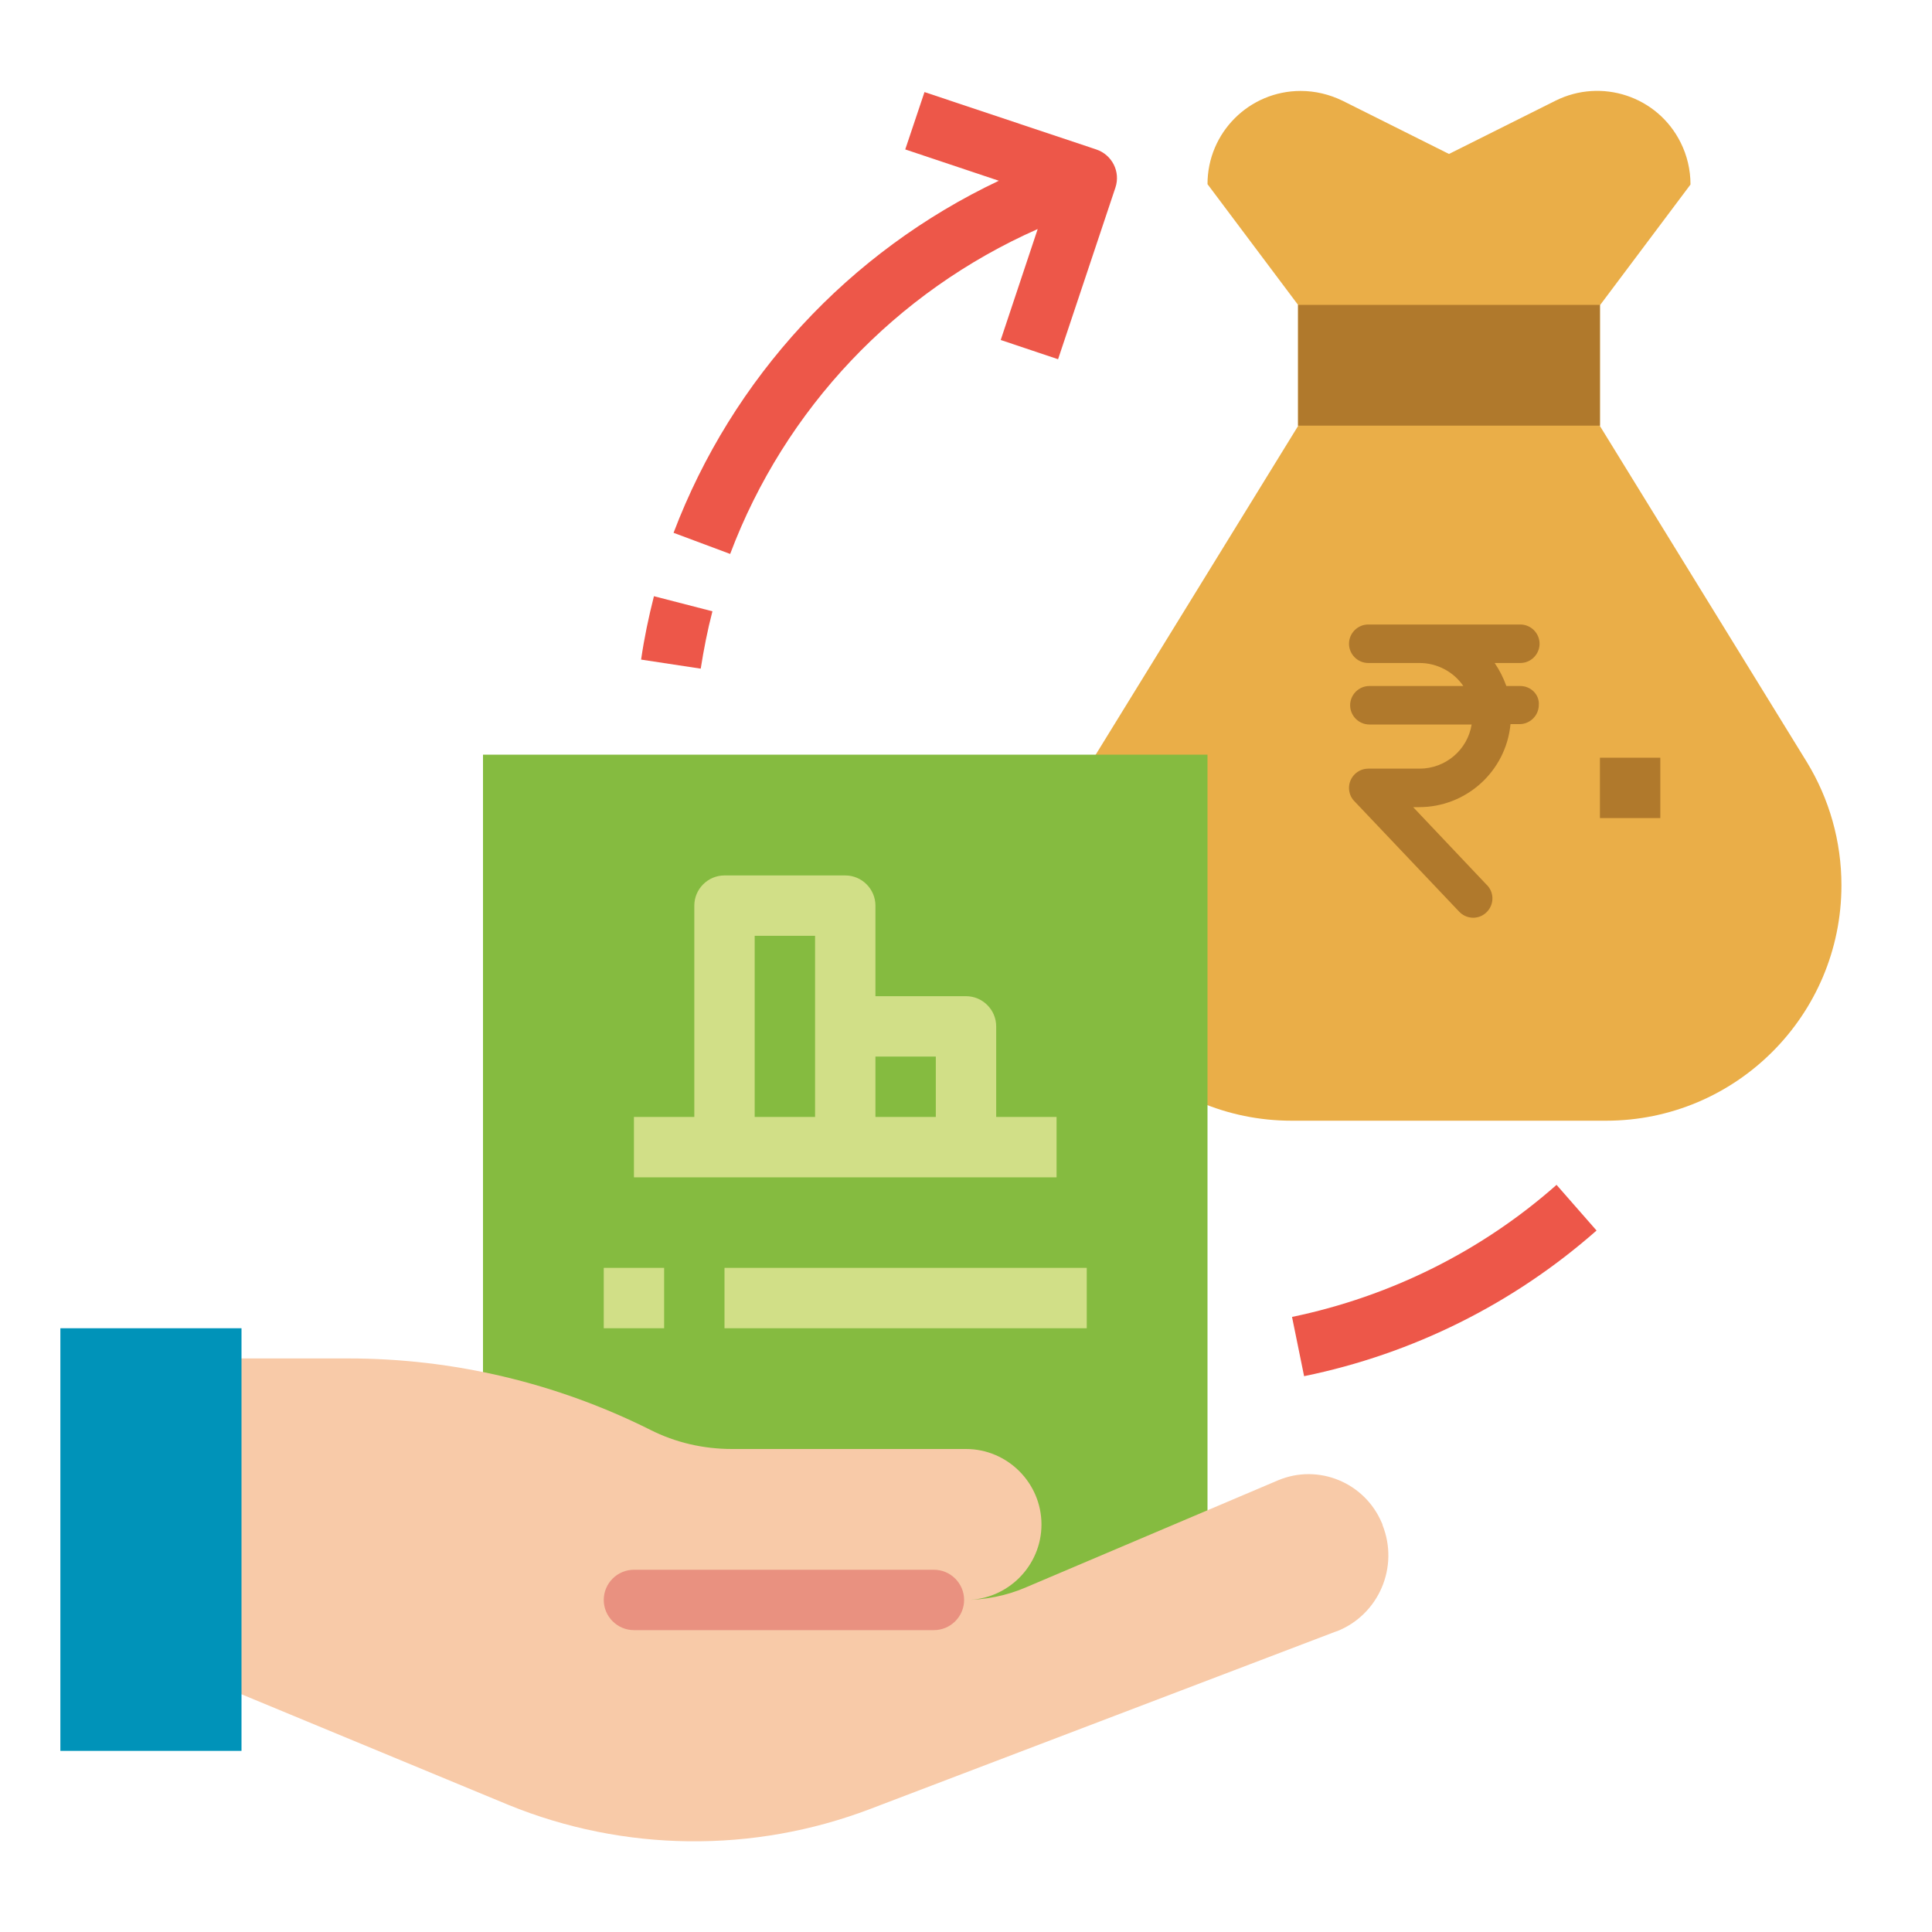
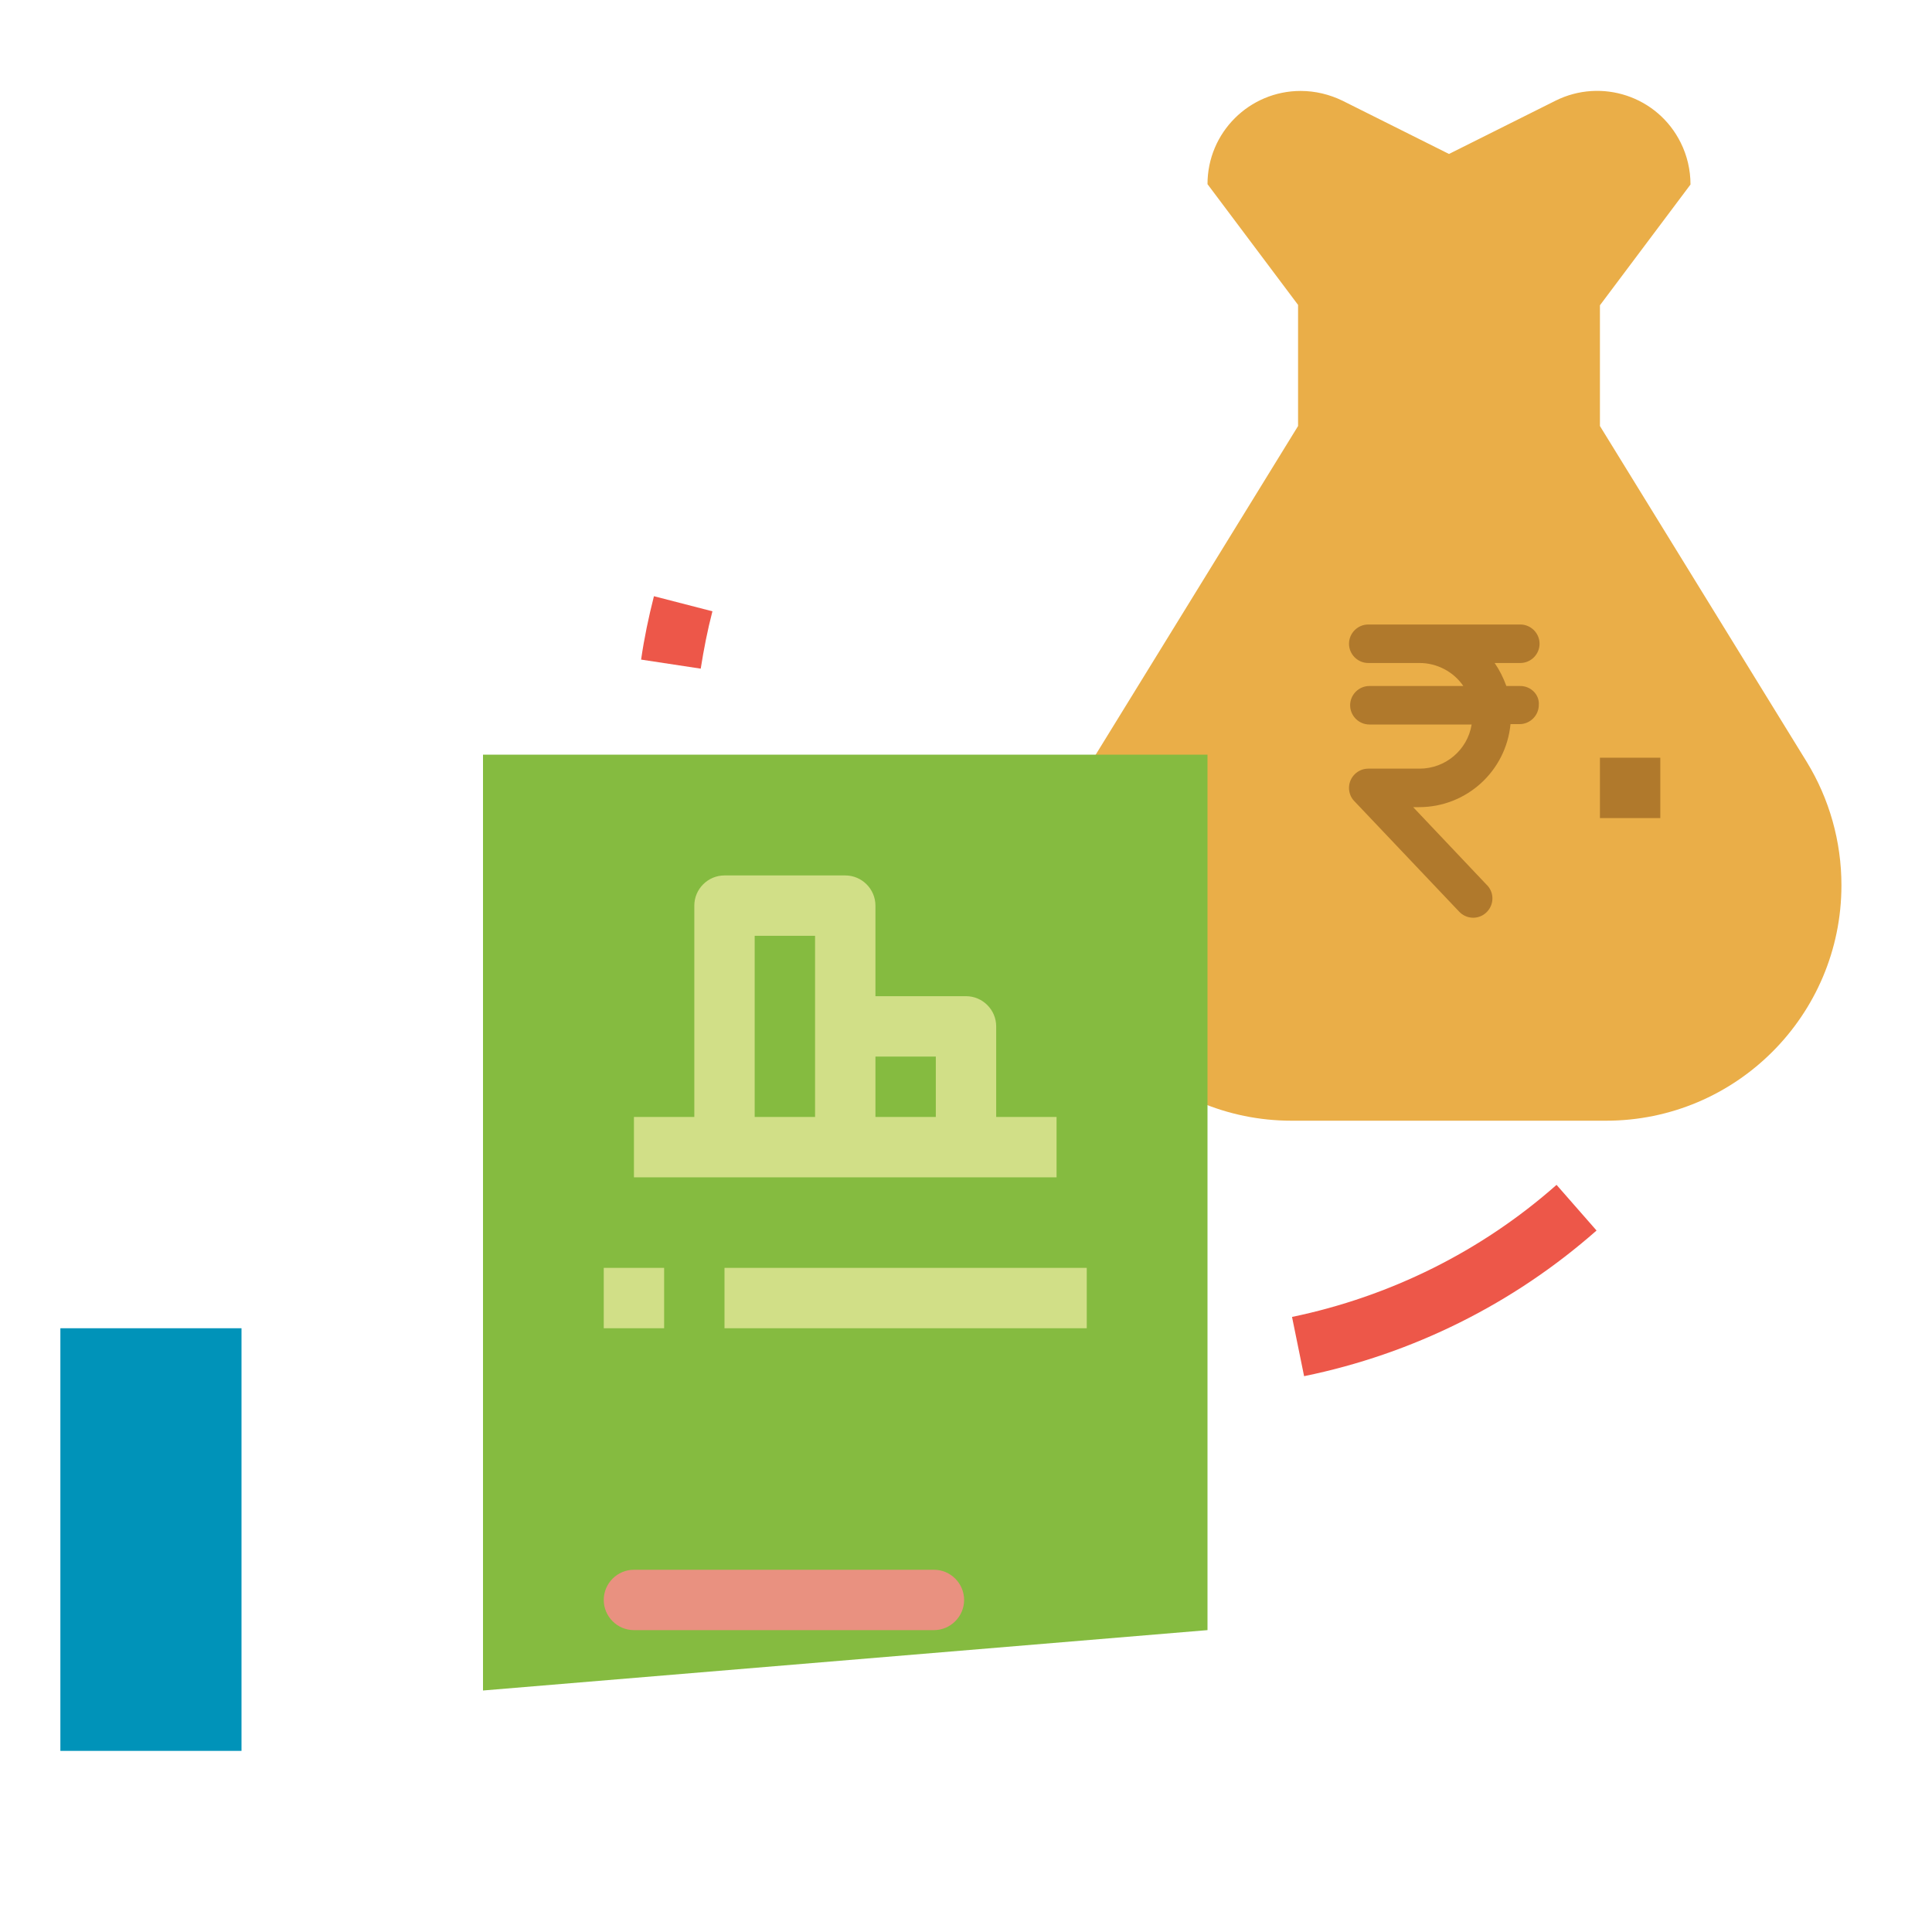
<svg xmlns="http://www.w3.org/2000/svg" version="1.1" id="Layer_1" x="0px" y="0px" viewBox="0 0 512 512" style="enable-background:new 0 0 512 512;" xml:space="preserve">
  <style type="text/css">
	.st0{fill:#EAAE48;}
	.st1{fill:#B0792C;}
	.st2{fill:#85BB40;}
	.st3{fill:#D1DF87;}
	.st4{fill:#ED5749;}
	.st5{fill:#F8CAA8;}
	.st6{fill:#0093B9;}
	.st7{fill:#E99180;}
</style>
  <path class="st0" d="M344,80.8l-24-32c0-13.7,11.1-24.7,24.7-24.7c3.8,0,7.6,0.9,11.1,2.6L384,40.8l28.2-14.1  c12.2-6.1,27.1-1.2,33.2,11.1c1.7,3.4,2.6,7.2,2.6,11.1l-24,32v32l54.8,89c6,9.8,9.2,21.1,9.2,32.7c0,34.4-27.9,62.4-62.4,62.4  h-83.3c-34.4,0-62.3-27.9-62.3-62.4c0-11.5,3.2-22.9,9.2-32.7l54.8-89L344,80.8z" />
  <path class="st1" d="M424,200.8h16v16h-16V200.8z" />
-   <path class="st1" d="M344,80.8h80v32h-80V80.8z" />
  <path class="st2" d="M128,448V200h192v232L128,448z" />
  <path class="st3" d="M280,296h-16v-24c0-4.4-3.6-8-8-8h-24v-24c0-4.4-3.6-8-8-8h-32c-4.4,0-8,3.6-8,8v56h-16v16h112V296z M248,280  v16h-16v-16H248z M200,248h16v48h-16V248z" />
  <path class="st3" d="M160,336h16v16h-16V336z" />
  <path class="st3" d="M192,336h96v16h-96V336z" />
  <path class="st4" d="M169.9,174.8l15.8,2.4c0.8-5.1,1.8-10.2,3.1-15.2l-15.5-4C171.9,163.5,170.7,169.2,169.9,174.8z" />
  <path class="st4" d="M412.5,314c-19.9,17.6-44.1,29.6-70.1,35l3.2,15.7c28.8-5.9,55.5-19.2,77.5-38.6L412.5,314z" />
-   <path class="st4" d="M290.5,39.6L245,24.4l-5.1,15.2l24.8,8.3c-39.7,18.8-70.6,52.2-86.2,93.3l15,5.6c14.5-38.5,43.9-69.5,81.5-86.1  l-9.8,29.4l15.2,5.1l15.2-45.5C297,45.5,294.7,41,290.5,39.6C290.5,39.6,290.5,39.6,290.5,39.6L290.5,39.6z" />
-   <path class="st5" d="M64,360h28.3c27.8,0,55.2,6.5,80,18.9c6.7,3.4,14.1,5.1,21.7,5.1H256c11,0,20,9,20,20s-9,20-20,20h-0.5  c5.6,0,11.2-1.1,16.3-3.3l66.9-28.4c10.7-4.5,23,0.6,27.5,11.3c0.1,0.2,0.2,0.4,0.2,0.6c4.4,11.1-1,23.7-12.1,28.1c0,0-0.1,0-0.1,0  l-123.6,47.1c-31,11.8-65.3,11.4-95.9-1.1L64,449l-32-1v-88L64,360z" />
  <path class="st6" d="M16,352h48v112H16V352z" />
  <path class="st7" d="M168,416h79.5c4.4,0,8,3.6,8,8l0,0c0,4.4-3.6,8-8,8H168c-4.4,0-8-3.6-8-8l0,0C160,419.6,163.6,416,168,416z" />
  <path class="st1" d="M402.9,181.8h-3.7c-0.8-2.2-1.8-4.2-3.1-6.1h6.8c2.8,0,5.1-2.3,5.1-5.1s-2.3-5.1-5.1-5.1h-26.1  c-0.2,0-0.4,0-0.6,0h-13.6c-2.8,0-5.1,2.3-5.1,5.1s2.3,5.1,5.1,5.1h13.6c4.6,0,9,2.3,11.6,6.1h-24.9c-2.8,0-5.1,2.3-5.1,5.1  s2.3,5.1,5.1,5.1H390c-1.1,6.8-7,11.7-13.8,11.7h-13.6c-2.8,0-5.1,2.3-5.1,5.1c0,1.3,0.5,2.6,1.4,3.5l27.7,29.2  c1.9,2.1,5.1,2.3,7.2,0.4c2.1-1.9,2.3-5.1,0.4-7.2c-0.1-0.1-0.1-0.1-0.2-0.2l-19.5-20.6h1.6c12.5,0,23-9.5,24.2-22h2.4  c2.8,0,5.1-2.3,5.1-5.1C408,184.1,405.7,181.8,402.9,181.8L402.9,181.8z" />
</svg>